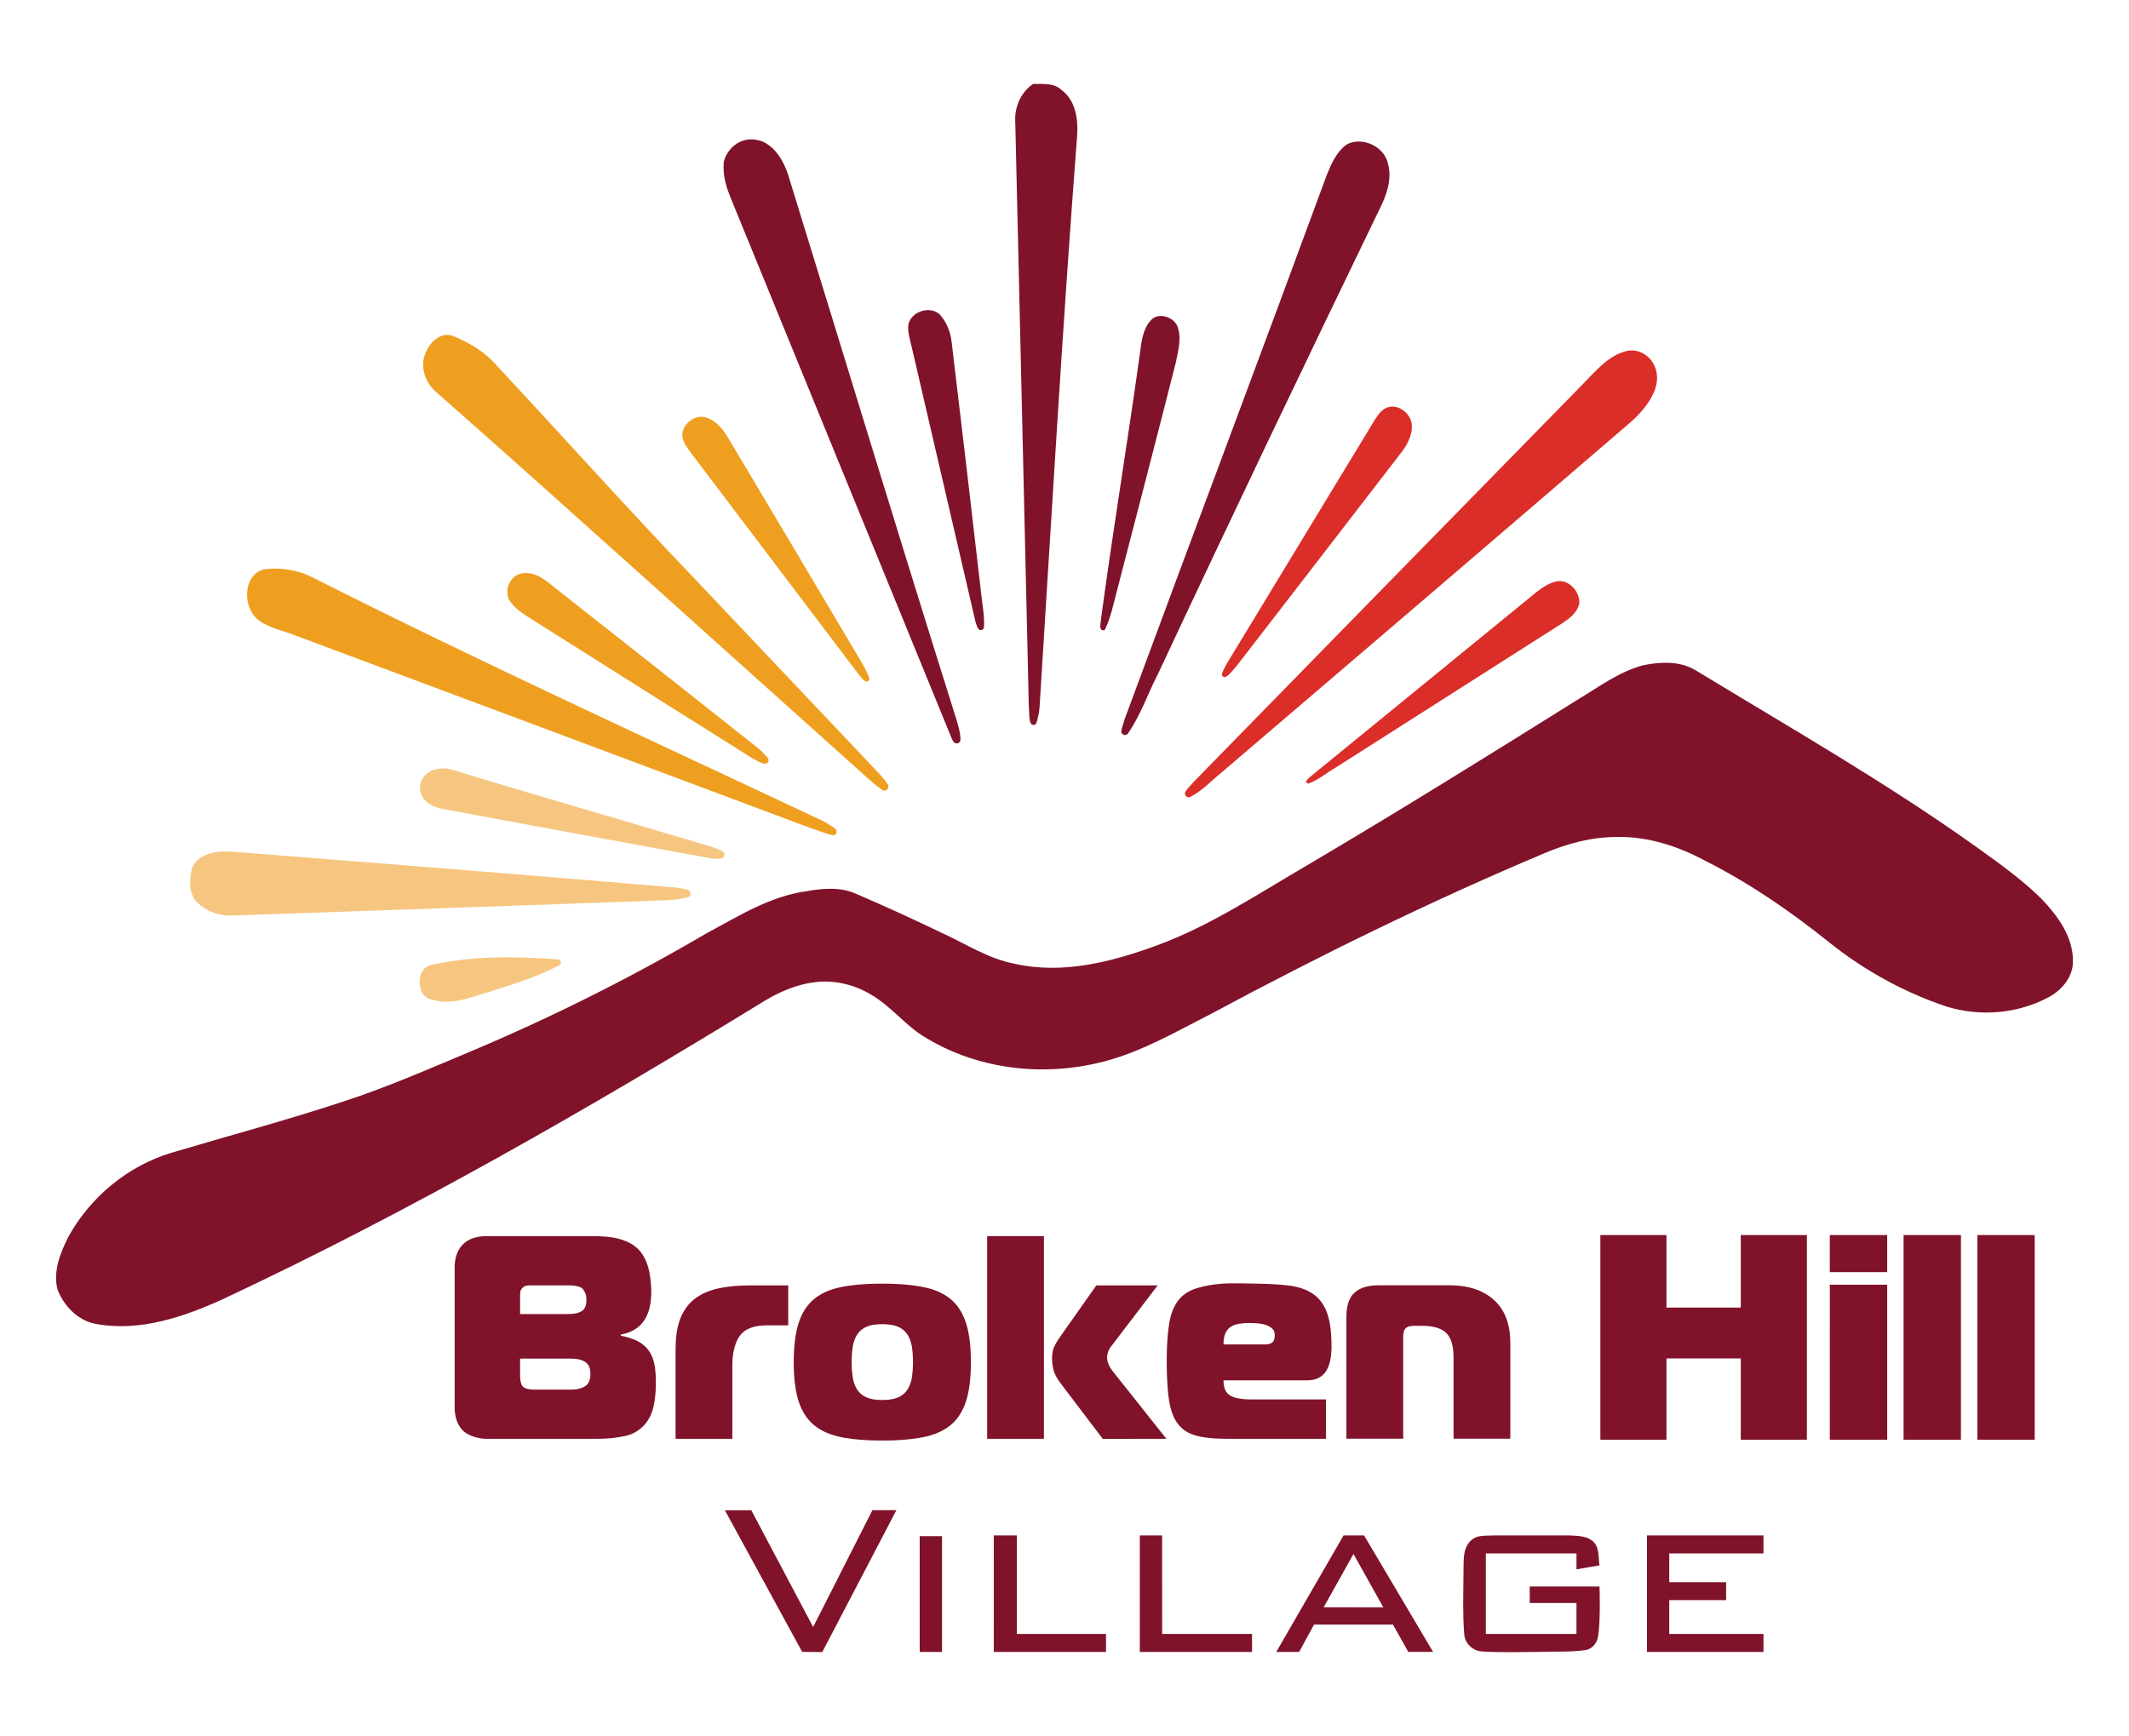
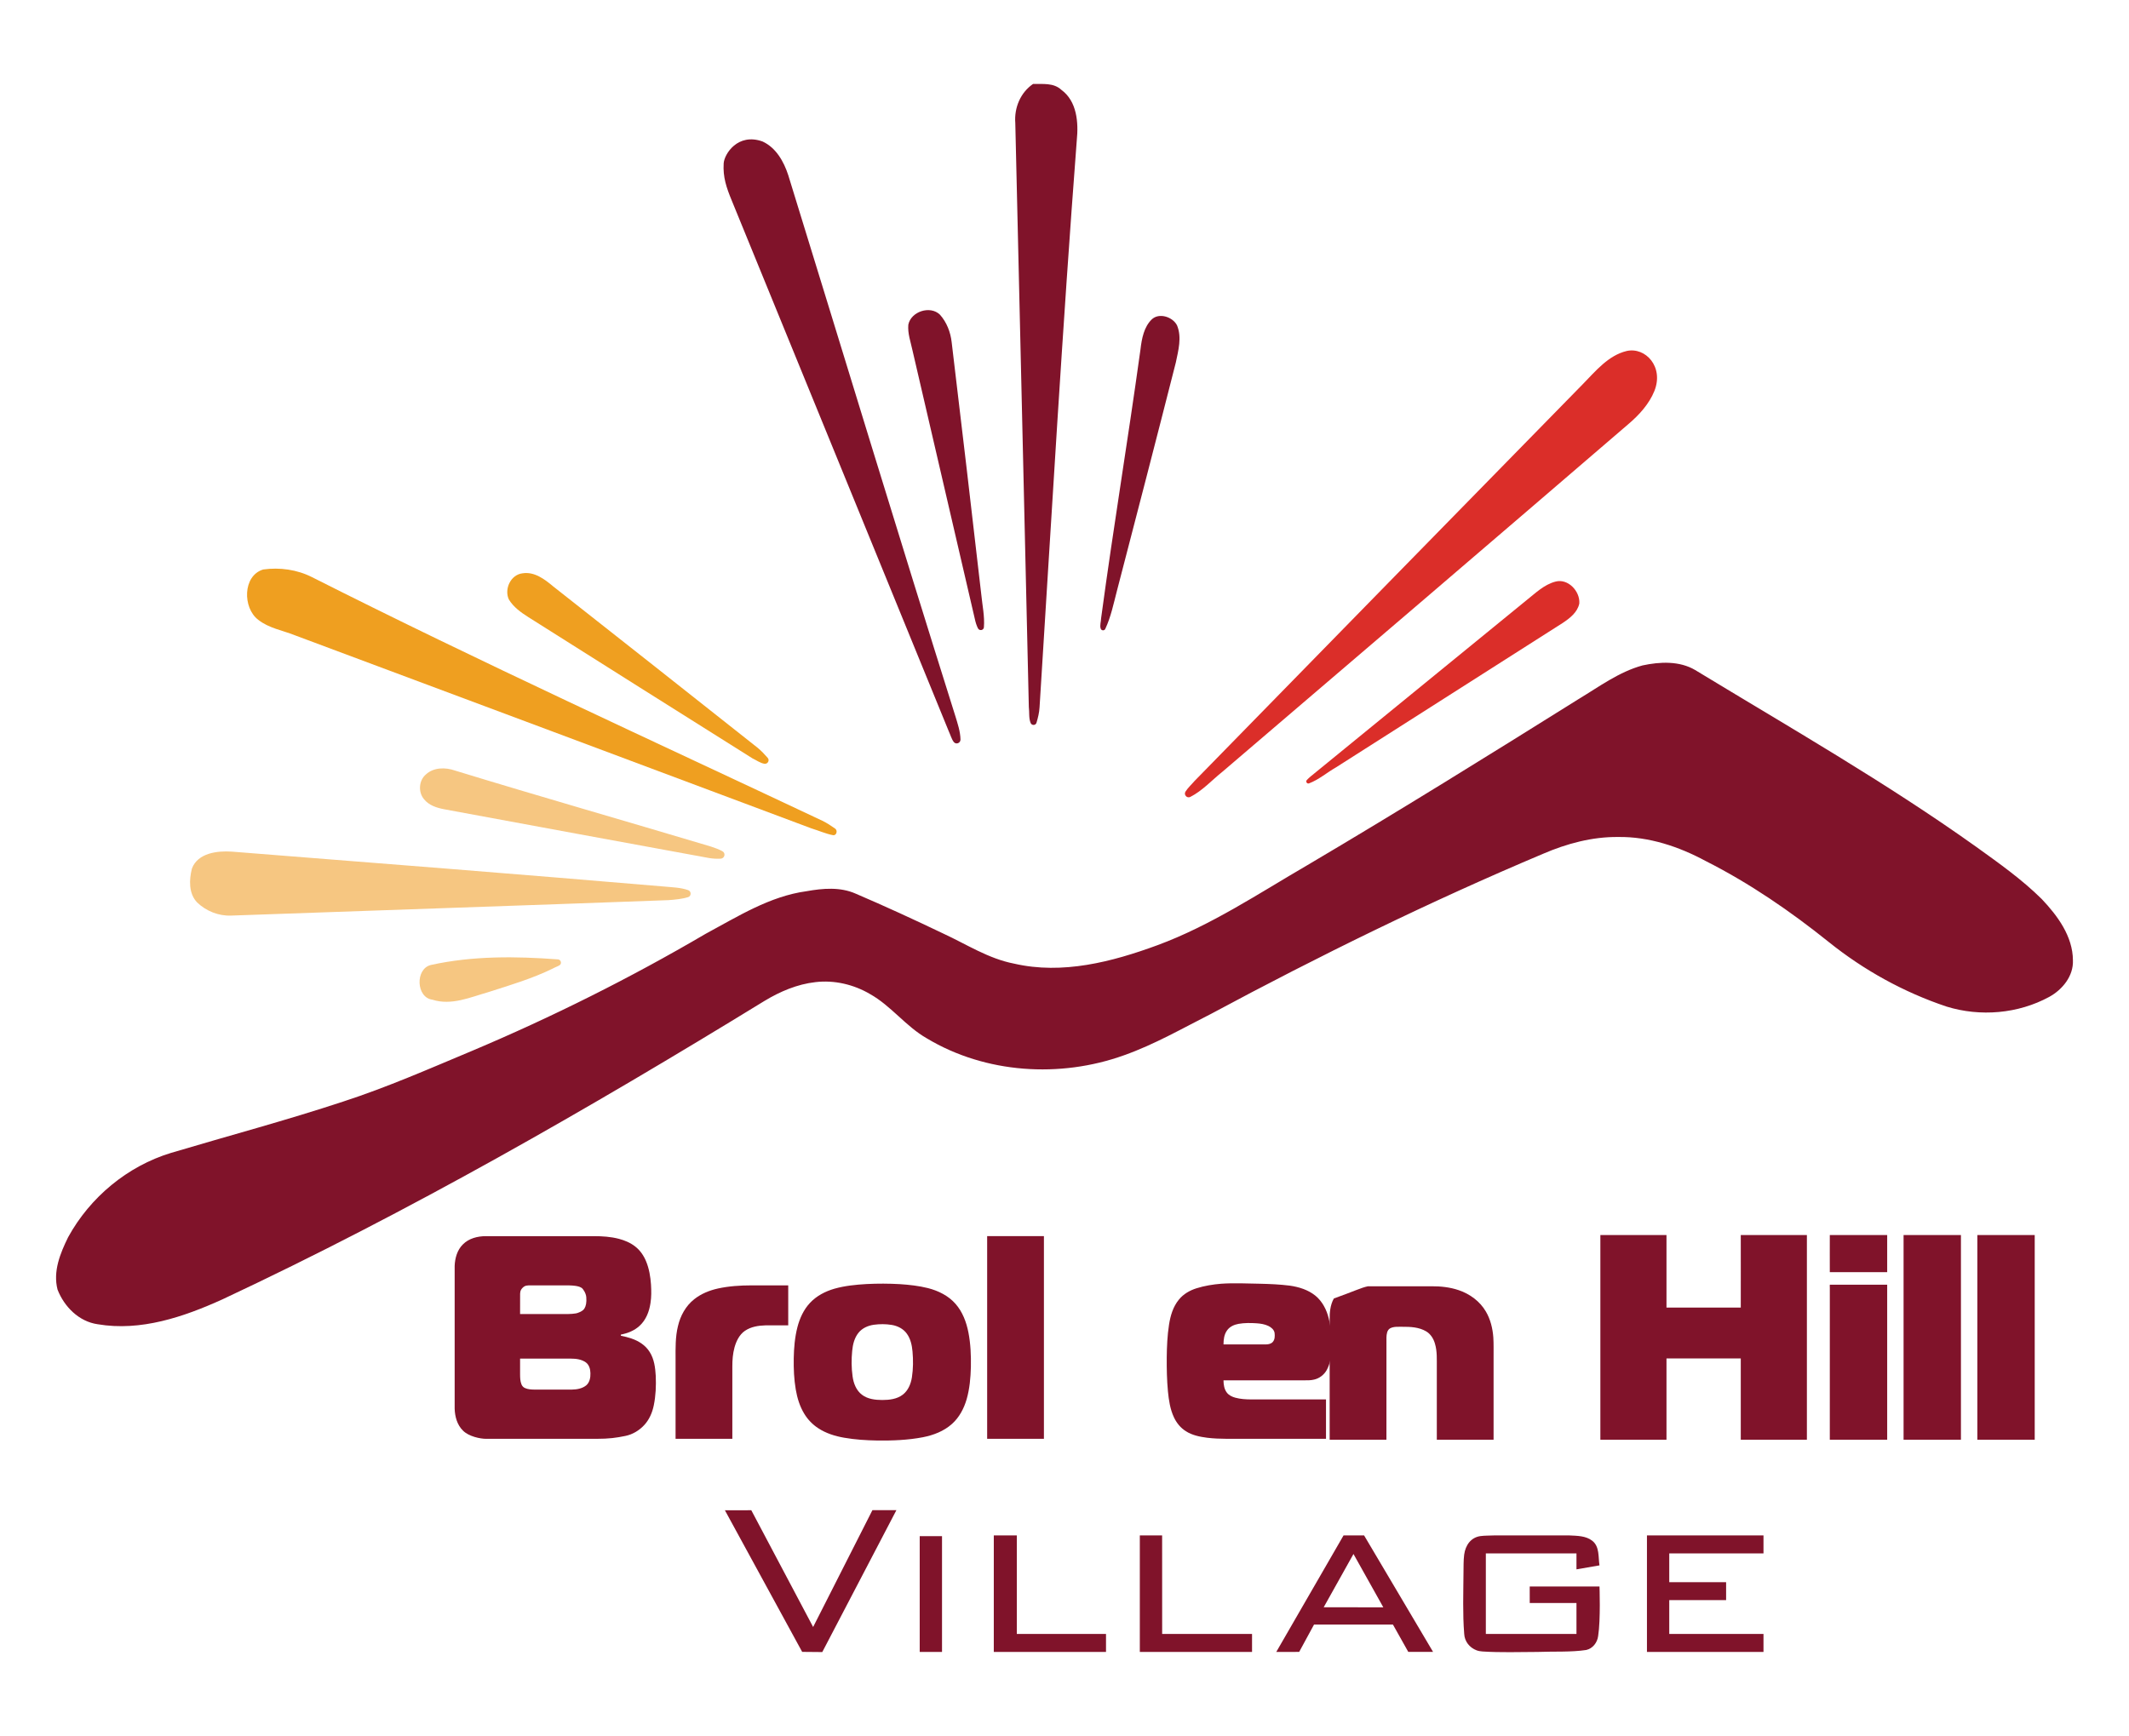
<svg xmlns="http://www.w3.org/2000/svg" id="Layer_1" x="0px" y="0px" viewBox="0 0 179 146" style="enable-background:new 0 0 179 146;" xml:space="preserve">
  <style type="text/css">
	.st0{fill:#80132A;}
	.st1{fill:#EF9F20;}
	.st2{fill:#DB2E29;}
	.st3{fill:#F6C681;}
</style>
  <g>
    <g>
      <g>
        <path class="st0" d="M85.363,10.34c-0.099-1.272,0.428-2.547,1.49-3.278c0.813,0.015,1.734-0.116,2.383,0.493     c1.318,0.963,1.449,2.753,1.297,4.243c-1.212,15.882-2.129,31.785-3.13,47.682     c-0.025,0.445-0.131,0.877-0.258,1.301c-0.071,0.236-0.396,0.246-0.492,0.019     c-0.168-0.4-0.096-0.924-0.152-1.342C86.13,43.086,85.738,26.713,85.363,10.34z" />
        <path class="st0" d="M64.111,11.898c1.139,0.522,1.793,1.693,2.165,2.84c4.681,15.159,9.28,30.346,14.046,45.48     c0.195,0.638,0.418,1.297,0.433,1.969c0.007,0.311-0.383,0.455-0.57,0.207c-0.178-0.237-0.28-0.607-0.419-0.904     C73.683,46.61,67.599,31.73,61.517,16.847c-0.438-1.064-0.745-1.945-0.672-3.116     C60.899,12.95,62.032,11.152,64.111,11.898z" />
-         <path class="st0" d="M113.18,12.18c0.017-0.013,0.035-0.024,0.053-0.034c1.293-0.691,3.146,0.164,3.461,1.605     c0.37,1.326-0.123,2.688-0.721,3.866c-6.268,12.964-12.483,25.953-18.584,38.997     c-0.869,1.677-1.475,3.509-2.551,5.067c-0.178,0.258-0.589,0.114-0.559-0.198     c0.029-0.303,0.187-0.629,0.246-0.911c0.003-0.012,0.006-0.023,0.01-0.034     c5.652-15.298,11.405-30.56,17.032-45.867C111.943,13.76,112.367,12.787,113.18,12.18z" />
        <path class="st0" d="M76.369,27.305c0.223-1.11,1.839-1.64,2.659-0.842c0.569,0.636,0.89,1.471,0.985,2.313     c0.847,7.066,1.677,14.135,2.489,21.206c0.088,0.917,0.296,1.846,0.222,2.768     c-0.022,0.269-0.384,0.328-0.503,0.087c-0.121-0.245-0.202-0.511-0.259-0.781     c-1.749-7.536-3.493-15.071-5.247-22.607C76.565,28.742,76.303,28.036,76.369,27.305z" />
        <path class="st0" d="M96.825,26.871c0.625-0.614,1.799-0.211,2.142,0.504c0.409,0.997,0.102,2.097-0.106,3.106     c-1.628,6.413-3.292,12.817-4.957,19.223c-0.282,1.075-0.501,2.178-0.978,3.189     c-0.075,0.16-0.31,0.151-0.376-0.013c-0.104-0.259,0.023-0.602,0.026-0.877     C93.659,44,94.78,37.384,95.888,29.386C95.997,28.439,96.193,27.492,96.825,26.871z" />
        <path class="st0" d="M138.099,55.96c1.452-0.312,3.104-0.394,4.429,0.39c7.952,4.831,16.044,9.459,23.628,14.868     c1.901,1.369,3.832,2.731,5.504,4.386c1.328,1.398,2.615,3.138,2.625,5.148c0.058,1.326-0.878,2.47-1.989,3.082     c-2.613,1.423-5.804,1.693-8.639,0.815c-3.585-1.2-6.95-3.058-9.897-5.426     c-3.225-2.588-6.655-4.945-10.349-6.812c-2.255-1.217-4.773-2.059-7.359-2.022     c-2.182-0.024-4.328,0.556-6.321,1.415c-9.512,4.011-18.79,8.561-27.883,13.446     c-2.419,1.224-4.78,2.588-7.345,3.496c-5.375,1.933-11.639,1.539-16.569-1.418     c-1.778-1.009-3.002-2.731-4.783-3.73c-1.372-0.808-3.002-1.19-4.587-1.004     c-1.536,0.172-2.985,0.791-4.296,1.585c-14.784,9.069-29.855,17.73-45.572,25.096     c-3.256,1.476-6.863,2.705-10.482,2.09c-1.58-0.223-2.818-1.476-3.377-2.917     c-0.394-1.534,0.225-3.046,0.89-4.401c1.836-3.353,4.986-5.978,8.651-7.091     c4.831-1.442,9.706-2.739,14.491-4.323c3.684-1.198,7.233-2.758,10.804-4.253     c6.757-2.852,13.327-6.137,19.653-9.848c2.702-1.454,5.392-3.164,8.491-3.585     c1.367-0.244,2.821-0.37,4.125,0.206c2.47,1.057,4.913,2.182,7.337,3.343c1.967,0.905,3.822,2.126,5.983,2.542     c4.062,0.939,8.237-0.145,12.055-1.551c4.492-1.659,8.489-4.338,12.606-6.732     c7.674-4.534,15.246-9.239,22.803-13.968C134.458,57.746,136.122,56.5,138.099,55.96z" />
        <polygon class="st0" points="60.947,127.009 63.167,127.006 68.366,136.826 73.35,127.001 75.367,126.999      69.135,138.933 67.444,138.918    " />
        <path class="st0" d="M77.327,129.184c0.624,0,1.248,0,1.875,0c0,3.247,0,6.491,0,9.737c-0.627,0-1.251-0.002-1.875,0     C77.327,135.674,77.327,132.43,77.327,129.184z" />
        <path class="st0" d="M83.556,129.123c0.643,0,1.289,0,1.935,0c0,2.763-0.002,5.523,0,8.286c2.499,0,4.998,0,7.499,0     c-0.002,0.503-0.002,1.006,0,1.512c-3.145,0-6.29,0-9.435,0C83.556,135.655,83.556,132.389,83.556,129.123z" />
        <polygon class="st0" points="95.833,129.123 97.708,129.123 97.711,137.409 105.268,137.409 105.268,138.921      95.833,138.921    " />
        <g>
          <path class="st0" d="M112.961,129.125l1.727-0.002l5.799,9.795l-2.083,0.002l-1.289-2.298h-6.636l-1.248,2.298      l-1.928,0.005L112.961,129.125z M111.292,135.166l5.013,0.005l-2.509-4.485L111.292,135.166z" />
        </g>
        <path class="st0" d="M123.105,130.732c0.108-0.793,0.567-1.436,1.36-1.551c0.342-0.05,0.849-0.039,1.18-0.057     c2.097,0,4.197-0.005,6.297,0c0.656,0.034,1.393,0.024,1.938,0.455c0.619,0.491,0.489,1.362,0.6,2.064     c-0.658,0.114-1.935,0.334-1.935,0.334v-1.34h-7.62v6.774h7.62v-2.601h-3.929l-0.002-1.391h5.867     c0,0,0.104,2.789-0.114,4.168c-0.07,0.547-0.45,1.048-1.002,1.171c-1.243,0.193-2.734,0.111-4.098,0.165     c-1.539,0.006-3.1,0.059-4.611-0.038c-0.174-0.011-0.348-0.038-0.511-0.099     c-0.588-0.223-1.01-0.747-1.039-1.389c-0.136-1.698-0.07-3.402-0.06-5.112     C123.059,131.797,123.036,131.24,123.105,130.732z" />
        <path class="st0" d="M138.471,129.123c3.266,0,6.532,0,9.798,0c-0.002,0.503-0.002,1.006,0,1.512     c-2.642,0-5.283-0.002-7.923,0c-0.002,0.806-0.002,1.614,0,2.422c1.592,0.002,3.186-0.005,4.78,0     c-0.005,0.501-0.002,1.004,0,1.51c-1.594,0-3.188-0.005-4.78,0c-0.002,0.946-0.002,1.894,0,2.842     c2.68,0,5.24,0,7.923,0c-0.002,0.503-0.002,1.006,0,1.512c-3.307,0-6.491,0-9.798,0     C138.471,135.655,138.471,132.389,138.471,129.123z" />
      </g>
      <g>
-         <path class="st1" d="M35.799,29.647c0.344-0.871,1.231-1.739,2.245-1.41c1.418,0.569,2.775,1.384,3.772,2.559     c5.598,6.014,11.082,12.132,16.77,18.064c5.126,5.433,10.279,10.845,15.408,16.279     c0.204,0.265,0.503,0.551,0.668,0.868c0.158,0.305-0.207,0.621-0.488,0.422     c-0.983-0.696-1.832-1.563-2.74-2.35C59.814,53.684,48.268,43.199,36.576,32.884     C35.705,32.083,35.284,30.755,35.799,29.647z" />
-         <path class="st1" d="M57.364,36.476c0.111-0.893,1.05-1.606,1.943-1.381c0.861,0.235,1.466,0.965,1.899,1.706     c3.498,5.857,6.977,11.723,10.456,17.592c0.498,0.854,1.064,1.684,1.42,2.611     c0.084,0.218-0.172,0.41-0.36,0.273c-0.23-0.167-0.407-0.42-0.588-0.638     c-4.696-6.205-9.391-12.413-14.089-18.616C57.715,37.565,57.332,37.069,57.364,36.476z" />
        <path class="st1" d="M21.712,52.123c-1.318-0.997-1.316-3.711,0.418-4.231c1.393-0.194,2.85,0.007,4.11,0.648     c14.147,7.144,28.568,13.724,42.901,20.483c0.377,0.185,0.729,0.413,1.072,0.656     c0.242,0.172,0.115,0.608-0.177,0.556c-0.571-0.102-1.267-0.407-1.817-0.571     c-14.483-5.417-28.96-10.848-43.448-16.247C23.745,53.009,22.598,52.825,21.712,52.123z" />
        <path class="st1" d="M42.779,50.406c-0.397-0.873,0.157-2.076,1.151-2.192c1.006-0.16,1.868,0.503,2.591,1.108     c5.736,4.514,11.462,9.036,17.183,13.567c0.304,0.253,0.577,0.543,0.84,0.841     c0.187,0.211,0.007,0.539-0.272,0.499c-0.348-0.05-0.704-0.314-1.013-0.457     c-6.285-3.941-12.553-7.911-18.828-11.868C43.802,51.507,43.168,51.054,42.779,50.406z" />
      </g>
      <g>
        <path class="st2" d="M133.098,32.286c1.062-1.084,2.122-2.395,3.665-2.768c1.58-0.356,3.153,1.33,2.33,3.37     c-0.433,1.073-1.271,2.002-2.163,2.76c-11.36,9.769-22.743,19.511-34.134,29.238     c-0.896,0.713-1.693,1.611-2.718,2.132c-0.281,0.143-0.573-0.18-0.405-0.447     c0.205-0.325,0.514-0.601,0.759-0.891C111.316,54.547,122.2,43.41,133.098,32.286z" />
-         <path class="st2" d="M116.087,34.633c0.959-0.985,2.349-0.15,2.586,0.893c0.162,0.926-0.307,1.81-0.852,2.523     c-4.601,5.973-9.203,11.946-13.813,17.909c-0.282,0.324-0.55,0.704-0.908,0.944     c-0.191,0.128-0.437-0.063-0.351-0.276c0.134-0.332,0.291-0.654,0.482-0.959     c3.931-6.479,7.86-12.957,11.796-19.436C115.363,35.69,115.656,35.112,116.087,34.633z" />
        <path class="st2" d="M128.313,50.503c0.764-0.602,1.495-1.338,2.467-1.592c1.055-0.281,2.067,0.806,2.004,1.821     c-0.001,0.013-0.003,0.026-0.005,0.039c-0.157,0.725-0.787,1.213-1.37,1.604     c-6.36,4.05-12.715,8.104-19.075,12.154c-0.761,0.435-1.453,1.039-2.274,1.35     c-0.169,0.064-0.31-0.15-0.186-0.281c0.099-0.105,0.204-0.205,0.315-0.297     C116.234,60.373,122.267,55.431,128.313,50.503z" />
      </g>
      <g>
        <path class="st3" d="M35.811,65.126c0.653-0.605,1.647-0.607,2.448-0.324c7.146,2.189,14.331,4.241,21.492,6.384     c0.336,0.109,0.674,0.23,0.986,0.398c0.298,0.161,0.196,0.607-0.143,0.627     c-0.326,0.019-0.654-0-0.976-0.053c-7.427-1.357-14.851-2.731-22.276-4.103     c-0.627-0.118-1.287-0.331-1.698-0.852C35.146,66.612,35.212,65.625,35.811,65.126z" />
        <path class="st3" d="M16.136,73.042c0.493-1.314,2.141-1.505,3.355-1.423c12.093,0.953,24.192,1.901,36.28,2.93     c0.691,0.07,1.427,0.075,2.087,0.308c0.28,0.099,0.276,0.507-0.008,0.592c-0.532,0.158-1.097,0.211-1.65,0.25     c-12.253,0.455-24.509,0.859-36.764,1.299c-1.05,0.043-2.107-0.377-2.862-1.106     C15.853,75.142,15.899,73.981,16.136,73.042z" />
        <path class="st3" d="M36.23,81.151c3.501-0.773,7.118-0.737,10.68-0.47c0.261,0.02,0.35,0.369,0.124,0.502     c-0.174,0.102-0.386,0.168-0.552,0.266c-1.737,0.852-3.597,1.398-5.431,1.988     c-1.519,0.431-3.092,1.142-4.688,0.636C34.977,83.897,34.895,81.47,36.23,81.151z" />
      </g>
    </g>
    <g>
      <g>
        <path class="st0" d="M38.918,104.651c0.501-0.509,1.238-0.694,1.933-0.694c0.495,0,8.45,0,9.092,0     c0.703,0,1.413,0.046,2.095,0.225c0.489,0.129,0.966,0.33,1.367,0.644c0.417,0.322,0.721,0.771,0.92,1.256     c0.254,0.617,0.363,1.283,0.409,1.945c0.032,0.52,0.039,1.046-0.044,1.562     c-0.103,0.702-0.374,1.409-0.905,1.898c-0.433,0.409-1.006,0.634-1.584,0.748c0,0.024-0.001,0.072-0.001,0.097     c0.3,0.06,0.598,0.131,0.887,0.231c0.611,0.206,1.193,0.575,1.536,1.135     c0.382,0.598,0.471,1.322,0.511,2.016c0.035,0.827,0.001,1.663-0.167,2.475     c-0.124,0.609-0.38,1.204-0.808,1.661c-0.419,0.453-0.977,0.784-1.575,0.907     c-0.786,0.162-1.389,0.243-2.413,0.243c-0.158,0-9.242,0-9.319,0c-0.45,0-1.431-0.185-1.931-0.694     c-0.488-0.478-0.674-1.177-0.695-1.842v-12.01C38.253,105.803,38.44,105.12,38.918,104.651z M43.936,108.302     c-0.223,0.223-0.207,0.423-0.207,0.677c0,0.185-0.002,1.472-0.002,1.527c0.066,0,3.911,0,4.049,0     c0.209,0,0.451-0.023,0.646-0.054c0.132-0.019,0.588-0.176,0.715-0.413c0.126-0.203,0.193-0.505,0.156-0.947     c-0.027-0.387-0.326-0.75-0.37-0.771c-0.111-0.056-0.231-0.203-1.112-0.225c-1.052-0-2.105-0.002-3.156,0     C44.325,108.096,44.149,108.089,43.936,108.302z M43.727,114.256c-0,0.434,0,0.869-0,1.303     c0.001,0.289,0.006,0.588,0.116,0.86c0.052,0.132,0.152,0.246,0.283,0.306c0.258,0.121,0.551,0.132,0.831,0.136     c1.04-0,2.08,0.001,3.12-0.001c0.423-0.006,0.875-0.083,1.212-0.356c0.291-0.248,0.363-0.656,0.352-1.019     c-0.005-0.335-0.102-0.703-0.384-0.911c-0.362-0.259-0.824-0.318-1.258-0.318     C46.575,114.256,45.151,114.256,43.727,114.256z" />
      </g>
      <path class="st0" d="M82.997,103.956c1.591-0.001,3.182-0,4.773,0c0,5.681-0,11.363,0,17.044    c-1.591,0.001-3.182,0.001-4.773,0C82.997,115.319,82.997,109.638,82.997,103.956z" />
      <g>
        <path class="st0" d="M72.864,107.984c0.931-0.047,1.865-0.045,2.796,0.009c0.795,0.053,1.591,0.14,2.365,0.334     c0.871,0.223,1.72,0.642,2.318,1.329c0.59,0.674,0.911,1.538,1.08,2.407c0.185,0.95,0.224,1.922,0.206,2.888     c-0.023,0.917-0.104,1.841-0.358,2.726c-0.227,0.779-0.622,1.529-1.235,2.073     c-0.679,0.611-1.56,0.945-2.445,1.118c-1.262,0.242-2.552,0.29-3.834,0.275     c-0.931-0.016-1.864-0.073-2.782-0.235c-0.767-0.132-1.53-0.37-2.184-0.802     c-0.469-0.305-0.867-0.717-1.159-1.194c-0.387-0.625-0.603-1.34-0.727-2.061c-0.148-0.864-0.183-1.744-0.17-2.619     c0.017-0.881,0.09-1.767,0.31-2.622c0.194-0.747,0.525-1.476,1.058-2.043     c0.547-0.587,1.282-0.967,2.046-1.189C71.032,108.128,71.951,108.037,72.864,107.984z M73.473,111.408     c-0.49,0.068-0.978,0.281-1.293,0.674c-0.349,0.432-0.482,0.992-0.532,1.534     c-0.069,0.707-0.065,1.424,0.034,2.128c0.076,0.584,0.308,1.19,0.794,1.553c0.482,0.366,1.112,0.436,1.699,0.439     c0.598-0.001,1.242-0.073,1.731-0.452c0.45-0.346,0.678-0.905,0.764-1.452c0.11-0.719,0.117-1.452,0.051-2.176     c-0.047-0.525-0.162-1.065-0.478-1.499c-0.295-0.415-0.78-0.656-1.274-0.736     C74.475,111.34,73.968,111.34,73.473,111.408z" />
      </g>
      <g>
        <path class="st0" d="M102.682,107.958c1.078-0.074,2.159-0.018,3.239,0c0.84,0.02,1.682,0.054,2.517,0.16     c0.763,0.109,1.535,0.345,2.144,0.835c0.59,0.476,0.952,1.182,1.131,1.909c0.199,0.813,0.243,1.656,0.235,2.49     c-0.019,0.645-0.087,1.318-0.415,1.889c-0.225,0.386-0.61,0.681-1.048,0.778     c-0.262,0.065-0.533,0.065-0.801,0.063c-2.272,0-4.544,0-6.816,0c0.004,0.358,0.057,0.739,0.281,1.031     c0.172,0.229,0.442,0.355,0.712,0.429c0.434,0.118,0.887,0.143,1.335,0.146c2.097,0,4.194-0,6.29,0     c0,1.104,0,2.207,0,3.311c-2.237,0-4.473,0-6.71,0c-1.091-0.014-2.188,0.046-3.273-0.087     c-0.622-0.081-1.261-0.206-1.797-0.55c-0.442-0.276-0.784-0.695-1.003-1.165     c-0.324-0.685-0.434-1.446-0.507-2.193c-0.088-0.948-0.107-1.901-0.1-2.853     c0.011-0.917,0.05-1.836,0.191-2.743c0.116-0.752,0.338-1.52,0.832-2.116     c0.375-0.465,0.912-0.772,1.476-0.95C101.27,108.129,101.981,108.015,102.682,107.958z M104.128,111.333     c-0.37,0.067-0.747,0.236-0.964,0.556c-0.245,0.337-0.293,0.768-0.295,1.173c1.182,0,2.363,0.001,3.545-0     c0.216,0.002,0.455-0.043,0.603-0.214c0.176-0.205,0.176-0.5,0.146-0.754     c-0.044-0.276-0.279-0.465-0.514-0.583c-0.308-0.148-0.652-0.202-0.989-0.226     C105.149,111.251,104.633,111.245,104.128,111.333z" />
      </g>
      <path class="st0" d="M60.358,108.36c0.926-0.203,1.878-0.263,2.824-0.264c1.03,0,2.06-0,3.09,0    c0,1.12,0,2.24,0,3.36c-0.64,0.002-1.28-0.003-1.919,0.003c-0.598,0.016-1.226,0.116-1.728,0.464    c-0.465,0.322-0.721,0.86-0.87,1.391c-0.142,0.521-0.184,1.063-0.182,1.602c0,2.029-0,4.057,0,6.085    c-1.591,0-3.182,0.001-4.773,0c0.001-2.232,0-4.464,0-6.697c-0.003-0.927-0.023-1.867,0.199-2.774    c0.201-0.873,0.655-1.708,1.366-2.267C58.943,108.803,59.642,108.519,60.358,108.36z" />
-       <path class="st0" d="M89.055,112.531c1.041-1.478,2.079-2.959,3.122-4.436c1.72,0.002,3.44,0,5.16,0.001    c-1.331,1.746-2.663,3.491-3.995,5.236c-0.166,0.238-0.252,0.53-0.264,0.819c0.008,0.427,0.213,0.826,0.47,1.156    c1.506,1.898,3.014,3.795,4.52,5.694c-1.784,0.002-3.568-0.003-5.352,0.002    c-1.163-1.525-2.318-3.056-3.477-4.583c-0.331-0.436-0.642-0.917-0.717-1.471    c-0.087-0.438-0.097-0.894-0.005-1.332C88.598,113.213,88.837,112.87,89.055,112.531z" />
-       <path class="st0" d="M115.016,108.171c0.462-0.1,0.938-0.082,1.408-0.083c1.776-0,3.552,0,5.328,0    c0.778-0.005,1.566,0.076,2.305,0.33c0.93,0.315,1.776,0.933,2.275,1.789c0.392,0.662,0.576,1.427,0.631,2.188    c0.037,0.569,0.015,1.14,0.021,1.709c0,2.296-0,4.591,0,6.887c-1.591,0.001-3.182,0-4.773,0    c0-2.028,0-4.056,0-6.084c-0.005-0.662,0.038-1.339-0.153-1.981c-0.118-0.419-0.36-0.82-0.742-1.045    c-0.6-0.358-1.323-0.39-2.002-0.385c-0.345,0.008-0.717-0.039-1.032,0.131    c-0.261,0.155-0.295,0.493-0.305,0.767c-0.003,2.865-0.001,5.731-0.002,8.597c-1.591,0-3.182,0.001-4.773,0    c0.001-3.348,0-6.695,0-10.043c-0.007-0.623,0.038-1.279,0.353-1.832    C113.855,108.588,114.438,108.289,115.016,108.171z" />
+       <path class="st0" d="M115.016,108.171c1.776-0,3.552,0,5.328,0    c0.778-0.005,1.566,0.076,2.305,0.33c0.93,0.315,1.776,0.933,2.275,1.789c0.392,0.662,0.576,1.427,0.631,2.188    c0.037,0.569,0.015,1.14,0.021,1.709c0,2.296-0,4.591,0,6.887c-1.591,0.001-3.182,0-4.773,0    c0-2.028,0-4.056,0-6.084c-0.005-0.662,0.038-1.339-0.153-1.981c-0.118-0.419-0.36-0.82-0.742-1.045    c-0.6-0.358-1.323-0.39-2.002-0.385c-0.345,0.008-0.717-0.039-1.032,0.131    c-0.261,0.155-0.295,0.493-0.305,0.767c-0.003,2.865-0.001,5.731-0.002,8.597c-1.591,0-3.182,0.001-4.773,0    c0.001-3.348,0-6.695,0-10.043c-0.007-0.623,0.038-1.279,0.353-1.832    C113.855,108.588,114.438,108.289,115.016,108.171z" />
    </g>
    <g>
      <path class="st0" d="M134.554,103.862c1.853,0,3.706-0.001,5.559,0c-0.002,2.033,0.003,4.068,0,6.1    c2.082,0.006,4.165-0.006,6.246,0c0.008-2.034-0.002-4.066,0-6.1c1.853-0,3.706-0,5.559,0    c0,5.738-0,11.475,0,17.214c-1.853,0-3.706,0.001-5.559,0c0.001-2.279,0-4.557,0-6.836    c-2.082-0-4.164,0-6.246,0c-0,2.279-0,4.557,0,6.836c-1.853,0.001-3.706-0-5.559,0V103.862z" />
      <path class="st0" d="M153.845,103.862c1.607-0.004,3.216-0.003,4.824,0c-0.001,1.041,0,2.081,0,3.122    c-1.606,0.002-3.218-0.005-4.824,0C153.835,105.942,153.849,104.903,153.845,103.862z" />
      <path class="st0" d="M160.047,103.862c1.607-0.004,3.216-0.001,4.823,0c-0.001,5.739-0.001,11.476,0,17.214    c-1.608,0-3.215,0.004-4.823,0C160.05,115.338,160.048,109.599,160.047,103.862z" />
      <path class="st0" d="M166.25,103.862c1.607-0.005,3.215-0.003,4.823,0c-0.002,5.738-0.001,11.476,0,17.214    c-1.607,0.001-3.215,0.003-4.823,0C166.252,115.338,166.252,109.599,166.25,103.862z" />
      <path class="st0" d="M153.846,108.321c0-0.094-0.013-0.189-0.001-0.283c1.605,0.008,3.219,0,4.824,0.004    c0.001,4.344-0.003,8.69,0,13.034c-1.608,0.003-3.216,0.002-4.824,0    C153.847,116.824,153.845,112.572,153.846,108.321z" />
    </g>
  </g>
</svg>